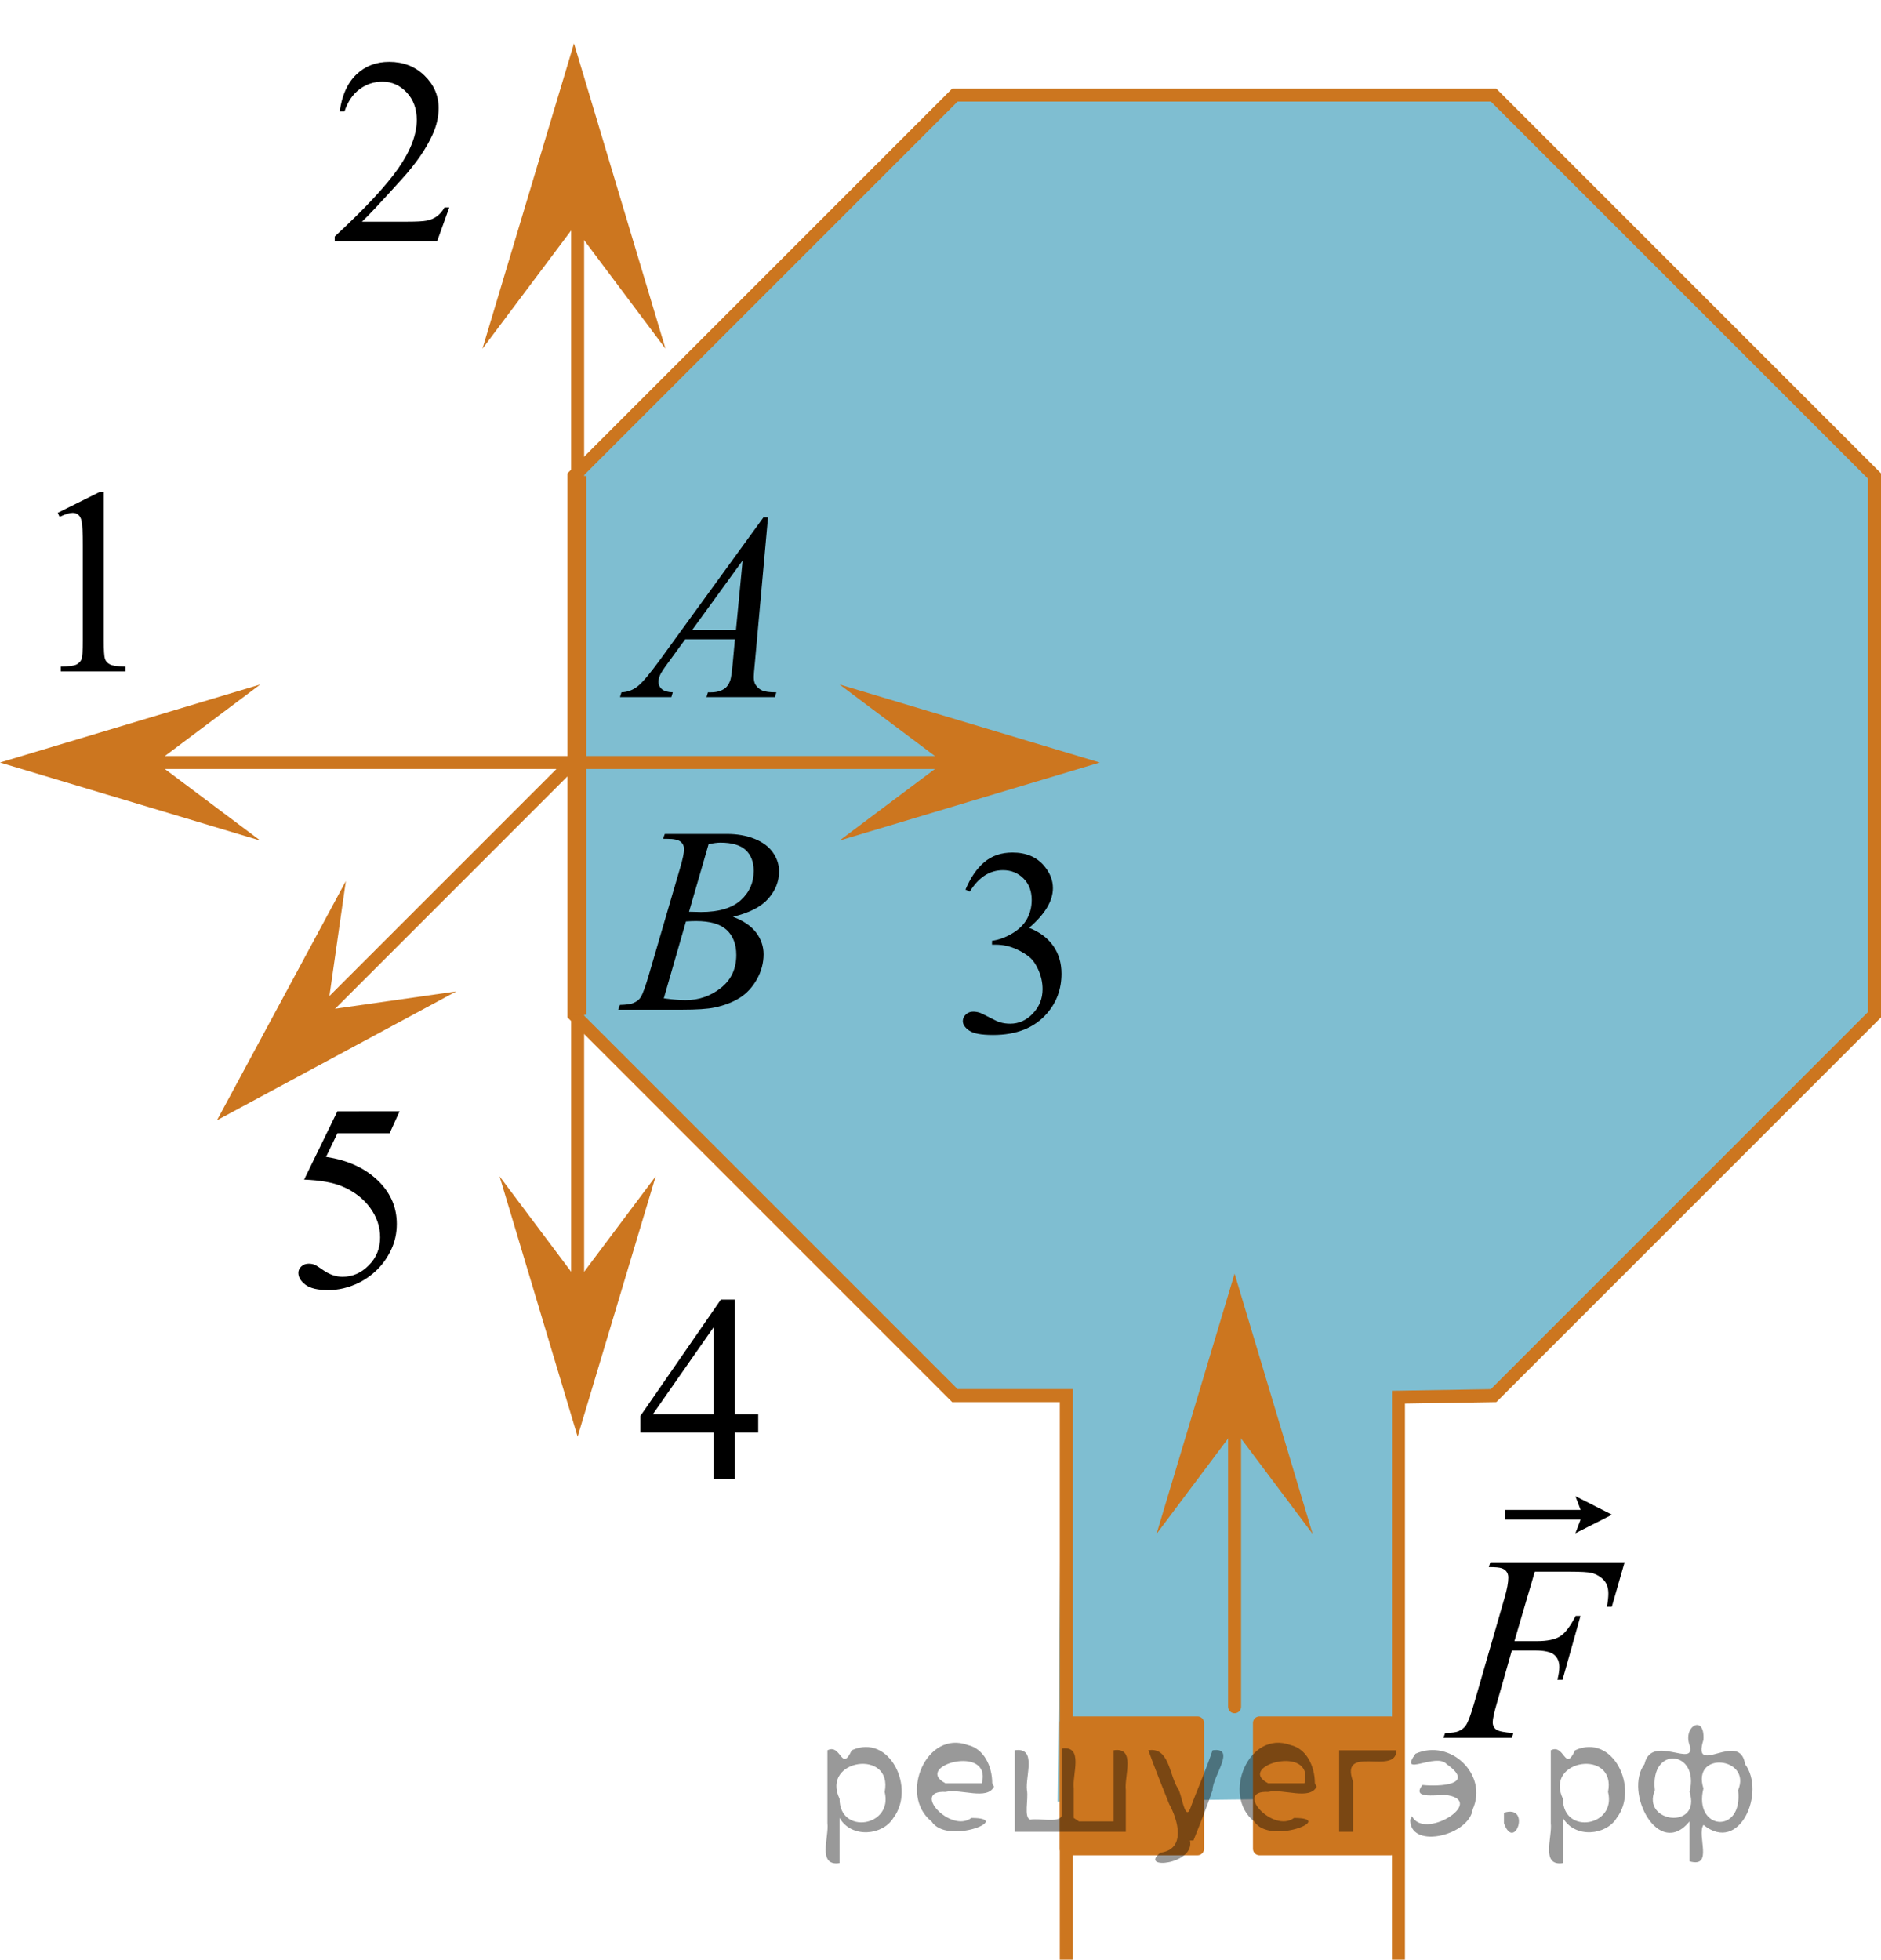
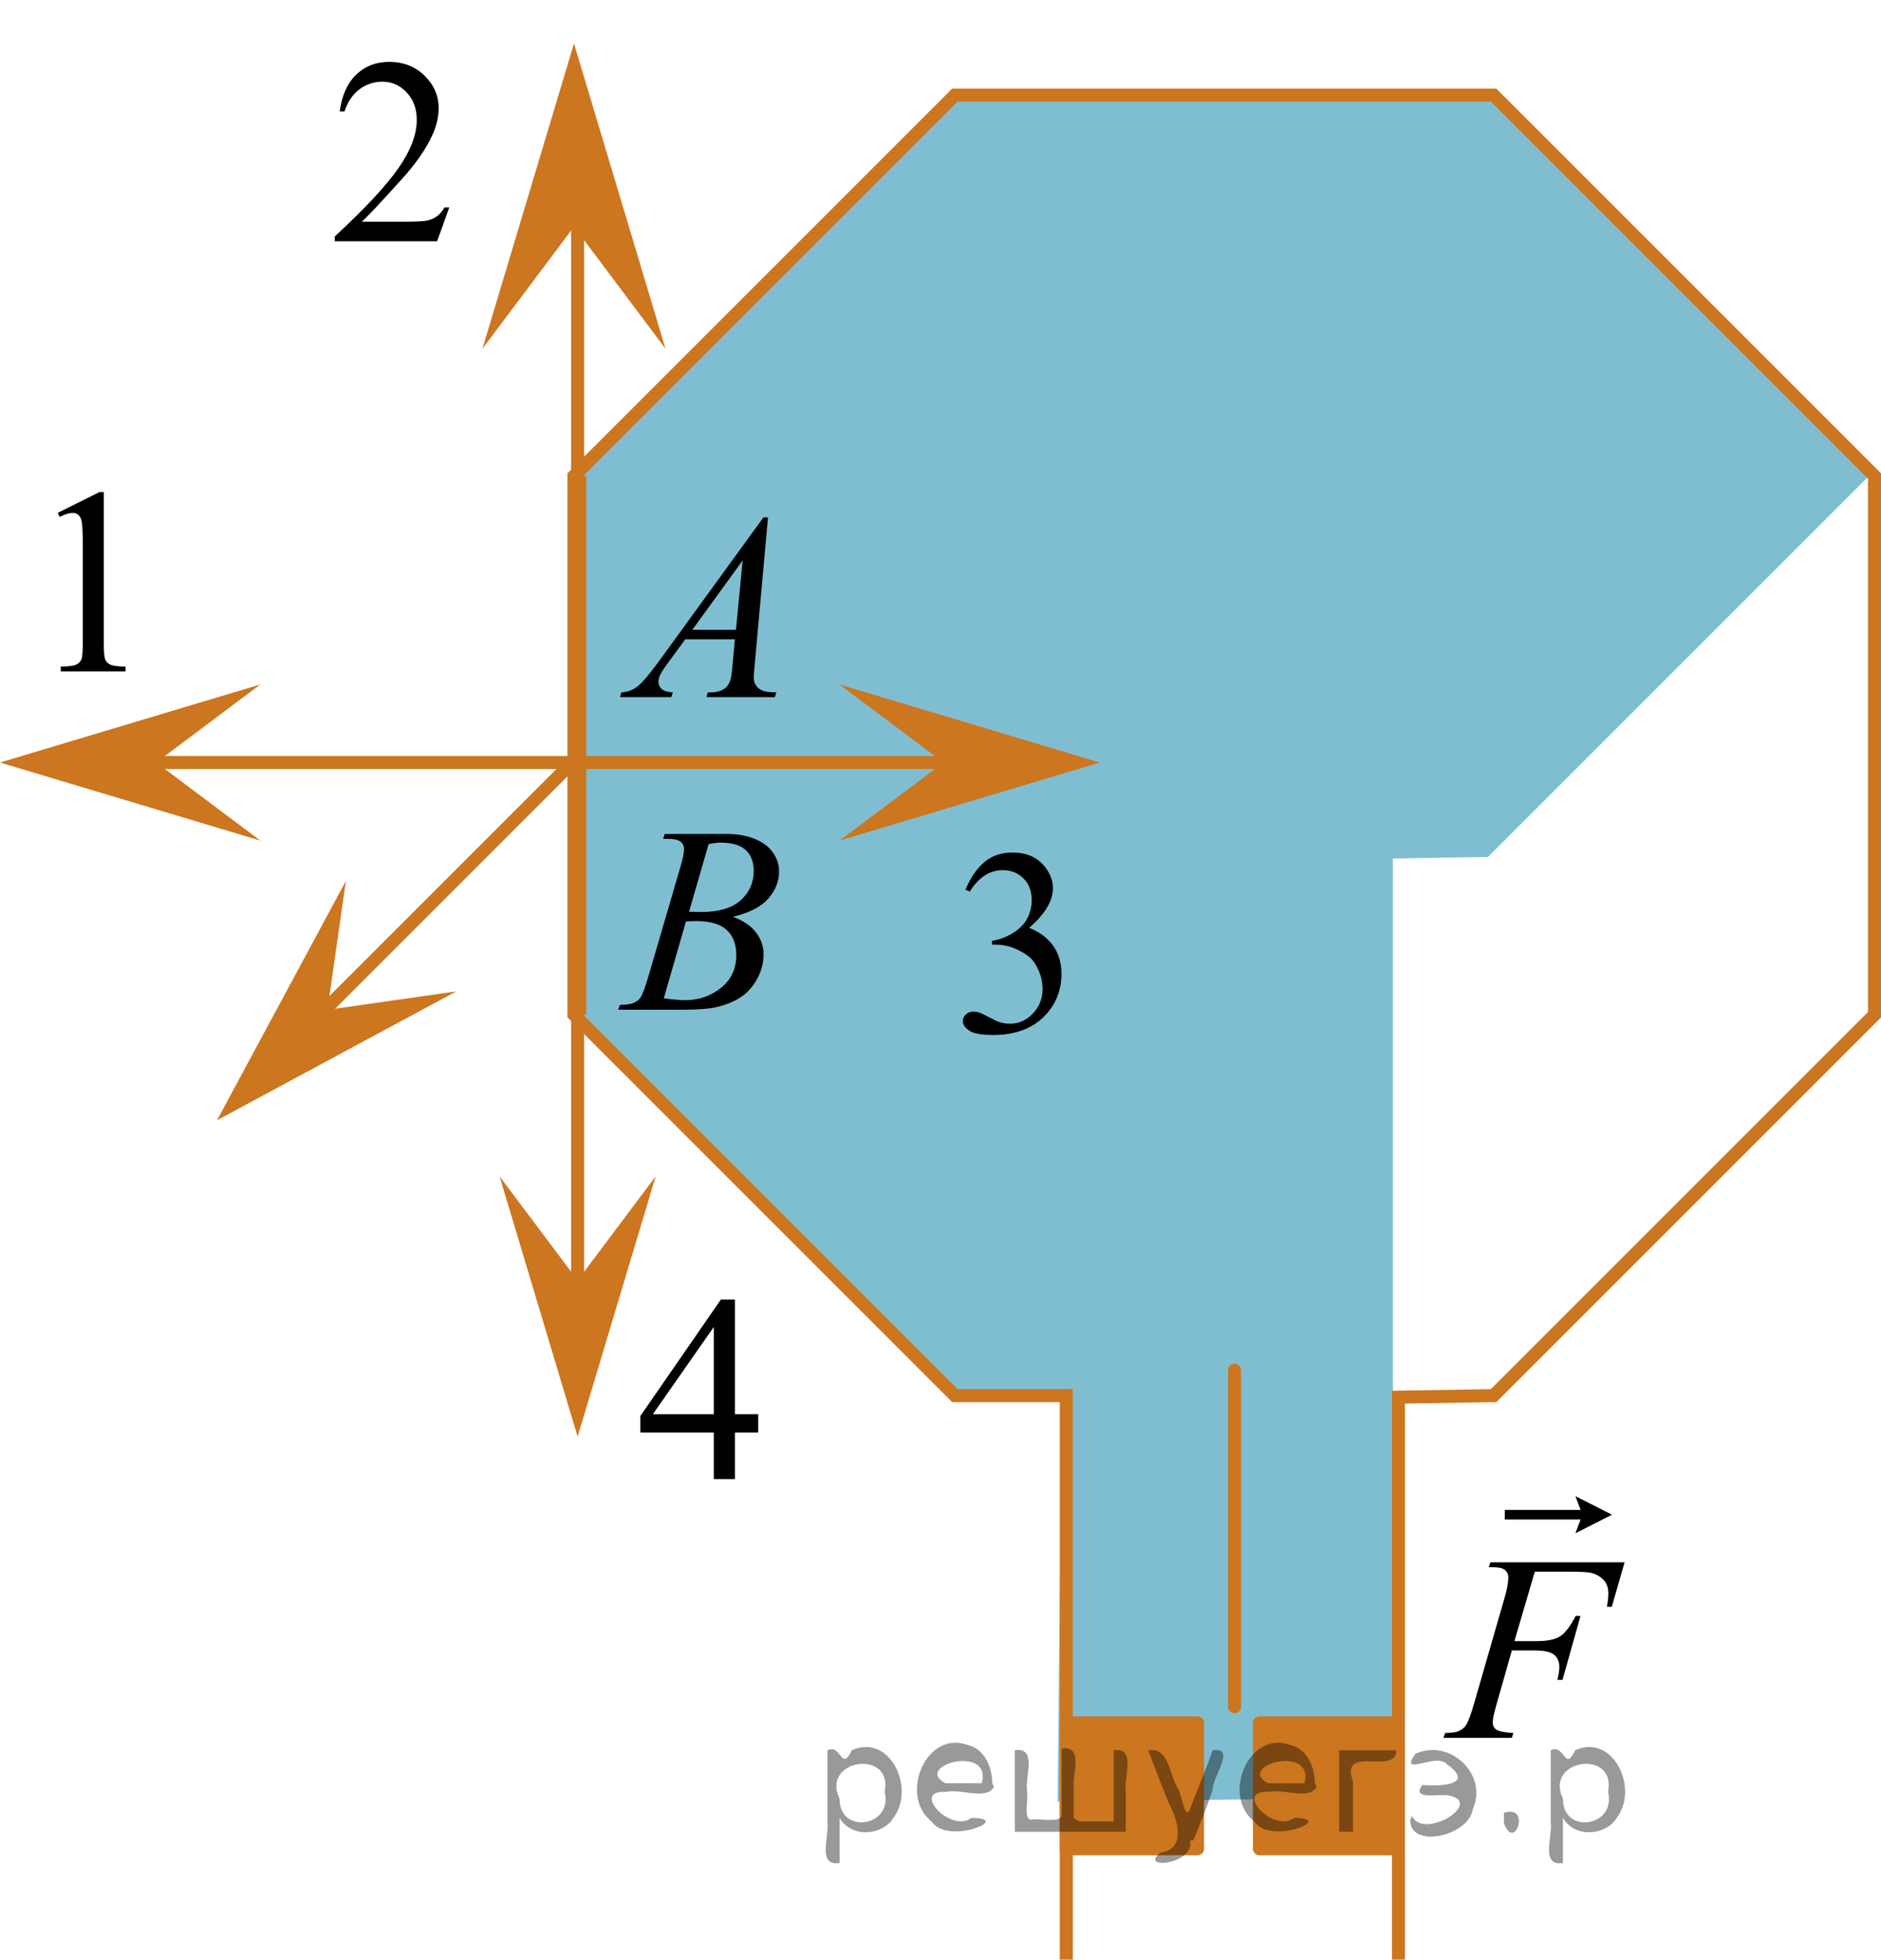
<svg xmlns="http://www.w3.org/2000/svg" xmlns:xlink="http://www.w3.org/1999/xlink" version="1.1" id="Слой_1" x="0px" y="0px" width="108.436px" height="112.97px" viewBox="0 0 108.436 112.97" enable-background="new 0 0 108.436 112.97" xml:space="preserve">
-   <path opacity="0.5" fill="#007EA5" enable-background="new    " d="M80.299,103.624c-6.443,0.08-12.887,0.161-19.33,0.241  c0.077-7.307,0.154-14.614,0.231-21.921c-0.017-0.497-0.033-0.993-0.05-1.49c-2.141,0-4.281,0-6.422,0  c-7.32-7.32-14.639-14.639-21.959-21.959c0.071-10.279,0.141-20.559,0.212-30.838  c7.249-7.392,14.498-14.784,21.747-22.175c10.351,0,20.703,0,31.055,0c7.32,7.32,14.639,14.639,21.959,21.959  c0,10.351,0,20.703,0,31.055c-7.32,7.32-14.639,14.639-21.959,21.959c-1.828,0.03-3.656,0.06-5.484,0.09  C80.299,88.238,80.299,95.931,80.299,103.624z" />
+   <path opacity="0.5" fill="#007EA5" enable-background="new    " d="M80.299,103.624c-6.443,0.08-12.887,0.161-19.33,0.241  c0.077-7.307,0.154-14.614,0.231-21.921c-0.017-0.497-0.033-0.993-0.05-1.49c-2.141,0-4.281,0-6.422,0  c-7.32-7.32-14.639-14.639-21.959-21.959c0.071-10.279,0.141-20.559,0.212-30.838  c7.249-7.392,14.498-14.784,21.747-22.175c10.351,0,20.703,0,31.055,0c7.32,7.32,14.639,14.639,21.959,21.959  c-7.32,7.32-14.639,14.639-21.959,21.959c-1.828,0.03-3.656,0.06-5.484,0.09  C80.299,88.238,80.299,95.931,80.299,103.624z" />
  <line fill="none" stroke="#CC761F" stroke-width="0.75" stroke-linecap="round" stroke-linejoin="round" stroke-miterlimit="10" x1="6.921" y1="43.958" x2="57.419" y2="43.958" />
  <line fill="none" stroke="#CC761F" stroke-width="0.75" stroke-linecap="round" stroke-linejoin="round" stroke-miterlimit="10" x1="33.299" y1="11.304" x2="33.299" y2="76.046" />
  <line fill="none" stroke="#CC761F" stroke-width="0.75" stroke-linecap="round" stroke-linejoin="round" stroke-miterlimit="10" x1="71.171" y1="98.39" x2="71.171" y2="78.986" />
  <polygon fill="#CC761F" points="54.395,43.958 48.395,39.458 63.401,43.958 48.395,48.458 " />
  <polygon fill="#CC761F" points="27.812,20.103 33.089,2.506 38.365,20.103 33.089,13.066 " />
  <polygon fill="#CC761F" points="37.799,67.813 33.299,82.82 28.799,67.813 33.299,73.814 " />
-   <polygon fill="#CC761F" points="66.671,88.429 71.171,73.422 75.671,88.429 71.171,82.428 " />
  <line fill="none" stroke="#CC761F" stroke-width="0.75" stroke-linecap="round" stroke-linejoin="round" stroke-miterlimit="10" x1="17.848" y1="59.092" x2="32.769" y2="44.17" />
  <polygon fill="#CC761F" points="15.007,48.458 0,43.958 15.007,39.458 9.006,43.958 " />
  <polygon fill="#CC761F" points="26.302,57.153 12.509,64.582 19.938,50.789 18.877,58.214 " />
  <g>
    <g>
      <g>
        <g>
          <g>
            <g>
              <g>
                <g>
                  <g>
                    <g>
                      <g>
                        <g>
                          <g>
                            <g>
                              <g>
                                <defs>
                                  <rect id="SVGID_1_" x="34.15" y="71.351" width="12.363" height="16.699" />
                                </defs>
                                <clipPath id="SVGID_00000049923798775925611410000006978661439189773730_">
                                  <use xlink:href="#SVGID_1_" overflow="visible" />
                                </clipPath>
                                <g clip-path="url(#SVGID_00000049923798775925611410000006978661439189773730_)">
                                  <g enable-background="new    ">
                                    <path d="M43.709,81.526v1.062h-1.343v2.676h-1.217v-2.676h-4.235v-0.956l4.641-6.712h0.811v6.606                   L43.709,81.526L43.709,81.526z M41.149,81.526v-5.029l-3.512,5.029H41.149z" />
                                  </g>
                                </g>
                              </g>
                            </g>
                          </g>
                        </g>
                      </g>
                    </g>
                  </g>
                </g>
              </g>
            </g>
          </g>
        </g>
      </g>
    </g>
  </g>
  <g>
    <g>
      <g>
        <g>
          <g>
            <g>
              <g>
                <g>
                  <g>
                    <g>
                      <g>
                        <g>
                          <g>
                            <g>
                              <g>
                                <defs>
                                  <rect id="SVGID_00000128449627778293358180000004279250285998314424_" x="52.832" y="45.583" width="12.362" height="18.08" />
                                </defs>
                                <clipPath id="SVGID_00000025420036232800098350000002276126815742772650_">
                                  <use xlink:href="#SVGID_00000128449627778293358180000004279250285998314424_" overflow="visible" />
                                </clipPath>
                                <g clip-path="url(#SVGID_00000025420036232800098350000002276126815742772650_)">
                                  <g enable-background="new    ">
                                    <path d="M55.659,51.284c0.285-0.682,0.645-1.209,1.081-1.58c0.435-0.37,0.978-0.556,1.627-0.556                   c0.802,0,1.416,0.264,1.844,0.791c0.325,0.394,0.487,0.815,0.487,1.263                   c0,0.737-0.457,1.499-1.372,2.285c0.614,0.244,1.079,0.593,1.395,1.046                   c0.315,0.453,0.472,0.986,0.472,1.599c0,0.876-0.275,1.636-0.826,2.278                   c-0.718,0.836-1.759,1.255-3.121,1.255c-0.674,0-1.132-0.085-1.376-0.254                   c-0.243-0.17-0.365-0.352-0.365-0.546c0-0.144,0.058-0.272,0.174-0.381                   c0.115-0.109,0.255-0.164,0.417-0.164c0.123,0,0.248,0.019,0.376,0.06                   c0.084,0.025,0.273,0.116,0.568,0.273c0.295,0.157,0.499,0.25,0.612,0.28                   c0.182,0.055,0.376,0.082,0.583,0.082c0.501,0,0.938-0.196,1.31-0.59                   c0.371-0.394,0.557-0.859,0.557-1.397c0-0.394-0.086-0.777-0.258-1.15                   c-0.128-0.279-0.269-0.49-0.421-0.635c-0.212-0.199-0.502-0.38-0.87-0.542                   c-0.369-0.161-0.745-0.242-1.129-0.242h-0.236v-0.225c0.389-0.05,0.778-0.191,1.169-0.426                   c0.392-0.233,0.676-0.516,0.853-0.844c0.177-0.329,0.266-0.69,0.266-1.083                   c0-0.513-0.158-0.928-0.476-1.244c-0.317-0.315-0.712-0.474-1.185-0.474                   c-0.763,0-1.399,0.413-1.911,1.239L55.659,51.284z" />
                                  </g>
                                </g>
                              </g>
                            </g>
                          </g>
                        </g>
                      </g>
                    </g>
                  </g>
                </g>
              </g>
            </g>
          </g>
        </g>
      </g>
    </g>
  </g>
  <g>
    <g>
      <g>
        <g>
          <g>
            <g>
              <g>
                <g>
                  <g>
                    <g>
                      <g>
                        <g>
                          <g>
                            <g>
                              <g>
                                <defs>
                                  <rect id="SVGID_00000068653909287529827920000008423323876716795280_" x="14.42" y="60.293" width="12.359" height="18.068" />
                                </defs>
                                <clipPath id="SVGID_00000124162660325230551520000000492076453162491323_">
                                  <use xlink:href="#SVGID_00000068653909287529827920000008423323876716795280_" overflow="visible" />
                                </clipPath>
                                <g clip-path="url(#SVGID_00000124162660325230551520000000492076453162491323_)">
                                  <g enable-background="new    ">
-                                     <path d="M23.036,64.064l-0.576,1.27h-3.01l-0.656,1.359c1.303,0.194,2.336,0.685,3.099,1.472                   c0.654,0.677,0.981,1.474,0.981,2.39c0,0.533-0.107,1.026-0.321,1.48s-0.483,0.839-0.808,1.157                   s-0.686,0.575-1.085,0.769c-0.565,0.273-1.146,0.411-1.741,0.411c-0.6,0-1.037-0.103-1.31-0.31                   c-0.273-0.206-0.409-0.435-0.409-0.684c0-0.139,0.056-0.263,0.169-0.369                   c0.113-0.107,0.256-0.161,0.428-0.161c0.128,0,0.24,0.021,0.335,0.06                   c0.096,0.04,0.259,0.143,0.491,0.307c0.369,0.259,0.743,0.389,1.122,0.389                   c0.575,0,1.081-0.221,1.516-0.661c0.435-0.44,0.653-0.978,0.653-1.609                   c0-0.613-0.194-1.185-0.583-1.715c-0.388-0.53-0.924-0.94-1.608-1.228                   c-0.536-0.224-1.267-0.353-2.191-0.389l1.918-3.936L23.036,64.064L23.036,64.064z" />
-                                   </g>
+                                     </g>
                                </g>
                              </g>
                            </g>
                          </g>
                        </g>
                      </g>
                    </g>
                  </g>
                </g>
              </g>
            </g>
          </g>
        </g>
      </g>
    </g>
  </g>
  <g>
    <g>
      <g>
        <g>
          <g>
            <defs>
              <rect id="SVGID_00000158023890580760100320000008812211298357677244_" x="0.712" y="24.781" width="9.53" height="16.699" />
            </defs>
            <clipPath id="SVGID_00000080906275803610665830000012739444501465403809_">
              <use xlink:href="#SVGID_00000158023890580760100320000008812211298357677244_" overflow="visible" />
            </clipPath>
            <g clip-path="url(#SVGID_00000080906275803610665830000012739444501465403809_)">
              <g enable-background="new    ">
                <path d="M3.328,29.566l2.413-1.203h0.241v8.558c0,0.568,0.023,0.922,0.069,1.062         c0.046,0.14,0.143,0.246,0.289,0.321c0.146,0.074,0.443,0.117,0.893,0.127v0.276H3.502v-0.276         c0.469-0.01,0.77-0.051,0.907-0.123s0.231-0.17,0.285-0.292s0.08-0.487,0.08-1.095v-5.471         c0-0.737-0.024-1.211-0.073-1.42c-0.034-0.16-0.096-0.277-0.186-0.352         c-0.09-0.075-0.198-0.112-0.325-0.112c-0.181,0-0.432,0.077-0.753,0.231L3.328,29.566z" />
              </g>
            </g>
          </g>
        </g>
      </g>
    </g>
  </g>
  <g>
    <g>
      <g>
        <g>
          <g>
            <defs>
              <rect id="SVGID_00000146473275413354718940000013852396800749360005_" x="16.438" y="0" width="12.361" height="16.697" />
            </defs>
            <clipPath id="SVGID_00000089540360736394521530000013475136940412151455_">
              <use xlink:href="#SVGID_00000146473275413354718940000013852396800749360005_" overflow="visible" />
            </clipPath>
            <g clip-path="url(#SVGID_00000089540360736394521530000013475136940412151455_)">
              <g enable-background="new    ">
                <path d="M25.899,11.959l-0.7,1.95h-5.902v-0.276c1.736-1.605,2.959-2.915,3.667-3.932         s1.062-1.945,1.062-2.787c0-0.644-0.194-1.171-0.583-1.585c-0.389-0.413-0.854-0.62-1.395-0.62         c-0.492,0-0.934,0.145-1.324,0.438c-0.391,0.291-0.68,0.719-0.867,1.281h-0.273         c0.123-0.922,0.439-1.629,0.948-2.122c0.509-0.494,1.145-0.74,1.906-0.74c0.811,0,1.489,0.264,2.033,0.792         c0.543,0.528,0.815,1.151,0.815,1.868c0,0.514-0.117,1.027-0.353,1.54c-0.364,0.808-0.954,1.662-1.77,2.563         c-1.225,1.355-1.99,2.173-2.295,2.451h2.612c0.53,0,0.903-0.019,1.117-0.06s0.407-0.121,0.579-0.243         s0.322-0.295,0.45-0.519h0.272V11.959z" />
              </g>
            </g>
          </g>
        </g>
      </g>
    </g>
  </g>
  <g>
    <g>
      <g>
        <g>
          <g>
            <g>
              <g>
                <g>
                  <g>
                    <g>
                      <g>
                        <g>
                          <g>
                            <g>
                              <g>
                                <defs>
                                  <rect id="SVGID_00000029761779244665251140000000496511705953276594_" x="32.769" y="26.274" width="15.125" height="16.694" />
                                </defs>
                                <clipPath id="SVGID_00000058569044620869102040000004820794748289022104_">
                                  <use xlink:href="#SVGID_00000029761779244665251140000000496511705953276594_" overflow="visible" />
                                </clipPath>
                                <g clip-path="url(#SVGID_00000058569044620869102040000004820794748289022104_)">
                                  <g enable-background="new    ">
                                    <path d="M44.274,29.823l-0.761,8.431c-0.04,0.394-0.06,0.652-0.06,0.777                   c0,0.199,0.037,0.351,0.111,0.456c0.093,0.144,0.22,0.251,0.38,0.321                   c0.16,0.069,0.43,0.104,0.809,0.104l-0.081,0.276h-3.944l0.082-0.276h0.17                   c0.319,0,0.58-0.07,0.782-0.209c0.143-0.095,0.254-0.252,0.333-0.472                   c0.054-0.154,0.105-0.518,0.154-1.091l0.118-1.285h-2.865l-1.02,1.397                   c-0.231,0.314-0.376,0.539-0.435,0.676c-0.059,0.138-0.089,0.266-0.089,0.386                   c0,0.159,0.065,0.296,0.192,0.41c0.128,0.115,0.34,0.178,0.635,0.188l-0.081,0.276h-2.962                   l0.082-0.276c0.364-0.015,0.685-0.139,0.964-0.37c0.277-0.231,0.692-0.727,1.244-1.483                   l5.982-8.236h0.259V29.823z M42.811,32.311l-2.902,3.999h2.519L42.811,32.311z" />
                                  </g>
                                </g>
                              </g>
                            </g>
                          </g>
                        </g>
                      </g>
                    </g>
                  </g>
                </g>
              </g>
            </g>
          </g>
        </g>
      </g>
    </g>
  </g>
  <g>
    <g>
      <g>
        <g>
          <g>
            <g>
              <g>
                <g>
                  <g>
                    <g>
                      <g>
                        <g>
                          <g>
                            <g>
                              <g>
                                <g>
                                  <defs>
                                    <rect id="SVGID_00000039127169846567869920000003675155142998959807_" x="33.02" y="44.297" width="15.124" height="16.695" />
                                  </defs>
                                  <clipPath id="SVGID_00000020368583119556082820000006494548484008861319_">
                                    <use xlink:href="#SVGID_00000039127169846567869920000003675155142998959807_" overflow="visible" />
                                  </clipPath>
                                  <g clip-path="url(#SVGID_00000020368583119556082820000006494548484008861319_)">
                                    <g enable-background="new    ">
                                      <path d="M38.222,48.352l0.102-0.277h3.575c0.601,0,1.136,0.095,1.605,0.284                    c0.471,0.19,0.822,0.454,1.057,0.792c0.233,0.339,0.351,0.697,0.351,1.076                    c0,0.583-0.208,1.11-0.624,1.581s-1.095,0.818-2.034,1.042c0.606,0.231,1.051,0.534,1.336,0.912                    c0.286,0.379,0.429,0.795,0.429,1.248c0,0.504-0.128,0.984-0.384,1.442                    c-0.257,0.459-0.585,0.815-0.986,1.069s-0.885,0.44-1.451,0.56                    c-0.403,0.085-1.034,0.127-1.891,0.127h-3.67l0.096-0.276c0.384-0.01,0.645-0.048,0.783-0.112                    c0.196-0.085,0.337-0.196,0.421-0.336c0.118-0.19,0.275-0.623,0.473-1.301l1.794-6.136                    c0.153-0.518,0.23-0.882,0.23-1.091c0-0.185-0.068-0.33-0.203-0.438                    c-0.136-0.107-0.393-0.161-0.771-0.161C38.374,48.36,38.295,48.357,38.222,48.352z M38.266,57.553                    c0.531,0.069,0.947,0.104,1.248,0.104c0.768,0,1.448-0.234,2.042-0.703                    c0.593-0.468,0.89-1.103,0.89-1.905c0-0.613-0.184-1.092-0.55-1.435                    c-0.367-0.344-0.959-0.516-1.776-0.516c-0.157,0-0.35,0.008-0.576,0.022L38.266,57.553z                     M39.721,52.56c0.319,0.01,0.551,0.016,0.694,0.016c1.023,0,1.785-0.227,2.285-0.677                    c0.5-0.451,0.75-1.015,0.75-1.693c0-0.513-0.153-0.913-0.458-1.2                    c-0.306-0.287-0.793-0.43-1.463-0.43c-0.177,0-0.403,0.03-0.679,0.09L39.721,52.56z" />
                                    </g>
                                  </g>
                                </g>
                              </g>
                            </g>
                          </g>
                        </g>
                      </g>
                    </g>
                  </g>
                </g>
              </g>
            </g>
          </g>
        </g>
      </g>
    </g>
  </g>
  <g>
    <g>
      <g>
        <g>
          <g>
            <g>
              <g>
                <g>
                  <g>
                    <g>
                      <g>
                        <g>
                          <g>
                            <g>
                              <g>
                                <g>
                                  <g>
                                    <defs>
                                      <rect id="SVGID_00000006682736889786640520000004472566536505564319_" x="80.618" y="82.116" width="16.438" height="20.835" />
                                    </defs>
                                    <clipPath id="SVGID_00000090253262267869677050000017780643732034508982_">
                                      <use xlink:href="#SVGID_00000006682736889786640520000004472566536505564319_" overflow="visible" />
                                    </clipPath>
                                    <g clip-path="url(#SVGID_00000090253262267869677050000017780643732034508982_)">
                                      <g enable-background="new    ">
                                        <path d="M88.48,90.601l-1.177,4.007h1.31c0.589,0,1.028-0.092,1.32-0.275                     c0.292-0.185,0.593-0.577,0.901-1.18h0.279l-1.037,3.687h-0.294                     c0.073-0.299,0.11-0.545,0.11-0.739c0-0.303-0.1-0.538-0.298-0.705                     c-0.199-0.166-0.57-0.25-1.115-0.25h-1.324l-0.868,3.052c-0.156,0.543-0.235,0.903-0.235,1.082                     c0,0.185,0.067,0.326,0.202,0.426c0.136,0.1,0.465,0.167,0.99,0.201l-0.089,0.276h-3.943                     l0.096-0.276c0.383-0.01,0.638-0.045,0.766-0.104c0.196-0.084,0.341-0.198,0.434-0.343                     c0.133-0.204,0.29-0.624,0.471-1.262l1.759-6.096c0.143-0.492,0.213-0.878,0.213-1.156                     c0-0.13-0.031-0.24-0.096-0.332c-0.064-0.093-0.158-0.161-0.283-0.205                     c-0.125-0.045-0.374-0.067-0.746-0.067l0.088-0.276h7.74l-0.736,2.56H92.637                     c0.054-0.309,0.081-0.562,0.081-0.762c0-0.328-0.09-0.588-0.269-0.779                     c-0.18-0.191-0.408-0.327-0.689-0.406c-0.196-0.05-0.635-0.075-1.316-0.075H88.48z" />
                                      </g>
                                    </g>
                                  </g>
                                </g>
                              </g>
                            </g>
                          </g>
                        </g>
                      </g>
                    </g>
                  </g>
                </g>
              </g>
            </g>
          </g>
        </g>
      </g>
      <g>
        <g>
          <g>
            <g>
              <g>
                <g>
                  <g>
                    <g>
                      <g>
                        <g>
                          <g>
                            <g>
                              <g>
                                <g>
                                  <g>
                                    <defs>
                                      <rect id="SVGID_00000015353744262400707560000011784881720756757906_" x="80.618" y="82.116" width="16.438" height="20.835" />
                                    </defs>
                                    <clipPath id="SVGID_00000149380359643719364020000011964423200088164790_">
                                      <use xlink:href="#SVGID_00000015353744262400707560000011784881720756757906_" overflow="visible" />
                                    </clipPath>
                                    <g clip-path="url(#SVGID_00000149380359643719364020000011964423200088164790_)">
                                      <g enable-background="new    ">
                                        <path d="M90.819,88.39l0.301-0.795h-4.369v-0.55h4.369l-0.301-0.795l2.109,1.07L90.819,88.39z" />
                                      </g>
                                    </g>
                                  </g>
                                </g>
                              </g>
                            </g>
                          </g>
                        </g>
                      </g>
                    </g>
                  </g>
                </g>
              </g>
            </g>
          </g>
        </g>
      </g>
    </g>
  </g>
  <path fill="#FF8800" d="M35.275,76.949" />
  <rect x="61.469" y="99.324" fill="#CC761F" stroke="#CC761F" stroke-width="0.75" stroke-linecap="round" stroke-linejoin="round" stroke-miterlimit="10" width="7.567" height="7.253" />
  <path fill="none" stroke="#CC761F" stroke-width="0.75" stroke-miterlimit="10" d="M61.469,112.97c0-10.838,0-21.677,0-32.516  c-2.141,0-4.281,0-6.422,0l-21.959-21.959V27.441l21.959-21.959h31.055l21.959,21.959v31.055l-21.959,21.959  c-1.828,0.03-3.656,0.06-5.484,0.09c0,10.809,0,21.617,0,32.425" />
  <path fill="none" stroke="#000000" stroke-width="0.75" stroke-miterlimit="10" d="M61.469,112.97" />
  <path fill="none" stroke="#000000" stroke-width="0.75" stroke-miterlimit="10" d="M80.618,112.97" />
  <rect x="72.605" y="99.324" fill="#CC761F" stroke="#CC761F" stroke-width="0.75" stroke-linecap="round" stroke-linejoin="round" stroke-miterlimit="10" width="7.567" height="7.253" />
  <line fill="none" stroke="#CC761F" stroke-miterlimit="10" x1="33.299" y1="58.496" x2="33.299" y2="27.441" />
  <g style="stroke:none;fill:#000;fill-opacity:0.4">
    <path d="m 48.4,104.9 c 0,0.8 0,1.6 0,2.5 -1.3,0.2 -0.6,-1.5 -0.7,-2.3 0,-1.4 0,-2.8 0,-4.2 0.8,-0.4 0.8,1.3 1.4,0.0 2.2,-1.0 3.7,2.2 2.4,3.9 -0.6,1.0 -2.4,1.2 -3.1,0.0 z m 2.6,-1.6 c 0.5,-2.5 -3.7,-1.9 -2.6,0.4 0.0,2.1 3.1,1.6 2.6,-0.4 z" />
    <path d="m 57.3,103.0 c -0.4,0.8 -1.9,0.1 -2.8,0.3 -2.0,-0.1 0.3,2.4 1.5,1.5 2.5,0.0 -1.4,1.6 -2.3,0.2 -1.9,-1.5 -0.3,-5.3 2.1,-4.4 0.9,0.2 1.4,1.2 1.4,2.2 z m -0.7,-0.2 c 0.6,-2.3 -4.0,-1.0 -2.1,0.0 0.7,0 1.4,-0.0 2.1,-0.0 z" />
    <path d="m 62.2,105.0 c 0.6,0 1.3,0 2.0,0 0,-1.3 0,-2.7 0,-4.1 1.3,-0.2 0.6,1.5 0.7,2.3 0,0.8 0,1.6 0,2.4 -2.1,0 -4.2,0 -6.4,0 0,-1.5 0,-3.1 0,-4.7 1.3,-0.2 0.6,1.5 0.7,2.3 0.1,0.5 -0.2,1.6 0.2,1.7 0.5,-0.1 1.6,0.2 1.8,-0.2 0,-1.3 0,-2.6 0,-3.9 1.3,-0.2 0.6,1.5 0.7,2.3 0,0.5 0,1.1 0,1.7 z" />
    <path d="m 68.6,106.1 c 0.3,1.4 -3.0,1.7 -1.7,0.7 1.5,-0.2 1.0,-1.9 0.5,-2.8 -0.4,-1.0 -0.8,-2.0 -1.2,-3.1 1.2,-0.2 1.2,1.4 1.7,2.2 0.2,0.2 0.4,1.9 0.7,1.2 0.4,-1.1 0.9,-2.2 1.3,-3.4 1.4,-0.2 0.0,1.5 -0.0,2.3 -0.3,0.9 -0.7,1.9 -1.1,2.9 z" />
    <path d="m 75.9,103.0 c -0.4,0.8 -1.9,0.1 -2.8,0.3 -2.0,-0.1 0.3,2.4 1.5,1.5 2.5,0.0 -1.4,1.6 -2.3,0.2 -1.9,-1.5 -0.3,-5.3 2.1,-4.4 0.9,0.2 1.4,1.2 1.4,2.2 z m -0.7,-0.2 c 0.6,-2.3 -4.0,-1.0 -2.1,0.0 0.7,0 1.4,-0.0 2.1,-0.0 z" />
    <path d="m 77.2,105.6 c 0,-1.5 0,-3.1 0,-4.7 1.1,0 2.2,0 3.3,0 0.0,1.5 -3.3,-0.4 -2.5,1.8 0,0.9 0,1.9 0,2.9 -0.2,0 -0.5,0 -0.7,0 z" />
    <path d="m 81.4,104.7 c 0.7,1.4 4.2,-0.8 2.1,-1.2 -0.5,-0.1 -2.2,0.3 -1.5,-0.6 1.0,0.1 3.1,0.0 1.4,-1.2 -0.6,-0.7 -2.8,0.8 -1.8,-0.6 2.0,-0.9 4.2,1.2 3.3,3.2 -0.2,1.5 -3.5,2.3 -3.6,0.7 l 0,-0.1 0,-0.0 0,0 z" />
    <path d="m 86.7,104.5 c 1.6,-0.5 0.6,2.3 -0.0,0.6 -0.0,-0.2 0.0,-0.4 0.0,-0.6 z" />
    <path d="m 90.1,104.9 c 0,0.8 0,1.6 0,2.5 -1.3,0.2 -0.6,-1.5 -0.7,-2.3 0,-1.4 0,-2.8 0,-4.2 0.8,-0.4 0.8,1.3 1.4,0.0 2.2,-1.0 3.7,2.2 2.4,3.9 -0.6,1.0 -2.4,1.2 -3.1,0.0 z m 2.6,-1.6 c 0.5,-2.5 -3.7,-1.9 -2.6,0.4 0.0,2.1 3.1,1.6 2.6,-0.4 z" />
-     <path d="m 95.4,103.2 c -0.8,1.9 2.7,2.3 2.0,0.1 0.6,-2.4 -2.3,-2.7 -2.0,-0.1 z m 2.0,4.2 c 0,-0.8 0,-1.6 0,-2.4 -1.8,2.2 -3.8,-1.7 -2.6,-3.3 0.4,-1.8 3.0,0.3 2.6,-1.1 -0.4,-1.1 0.9,-1.8 0.8,-0.3 -0.7,2.2 2.1,-0.6 2.4,1.4 1.2,1.6 -0.3,5.2 -2.4,3.5 -0.4,0.6 0.6,2.5 -0.8,2.1 z m 2.8,-4.2 c 0.8,-1.9 -2.7,-2.3 -2.0,-0.1 -0.6,2.4 2.3,2.7 2.0,0.1 z" />
  </g>
</svg>